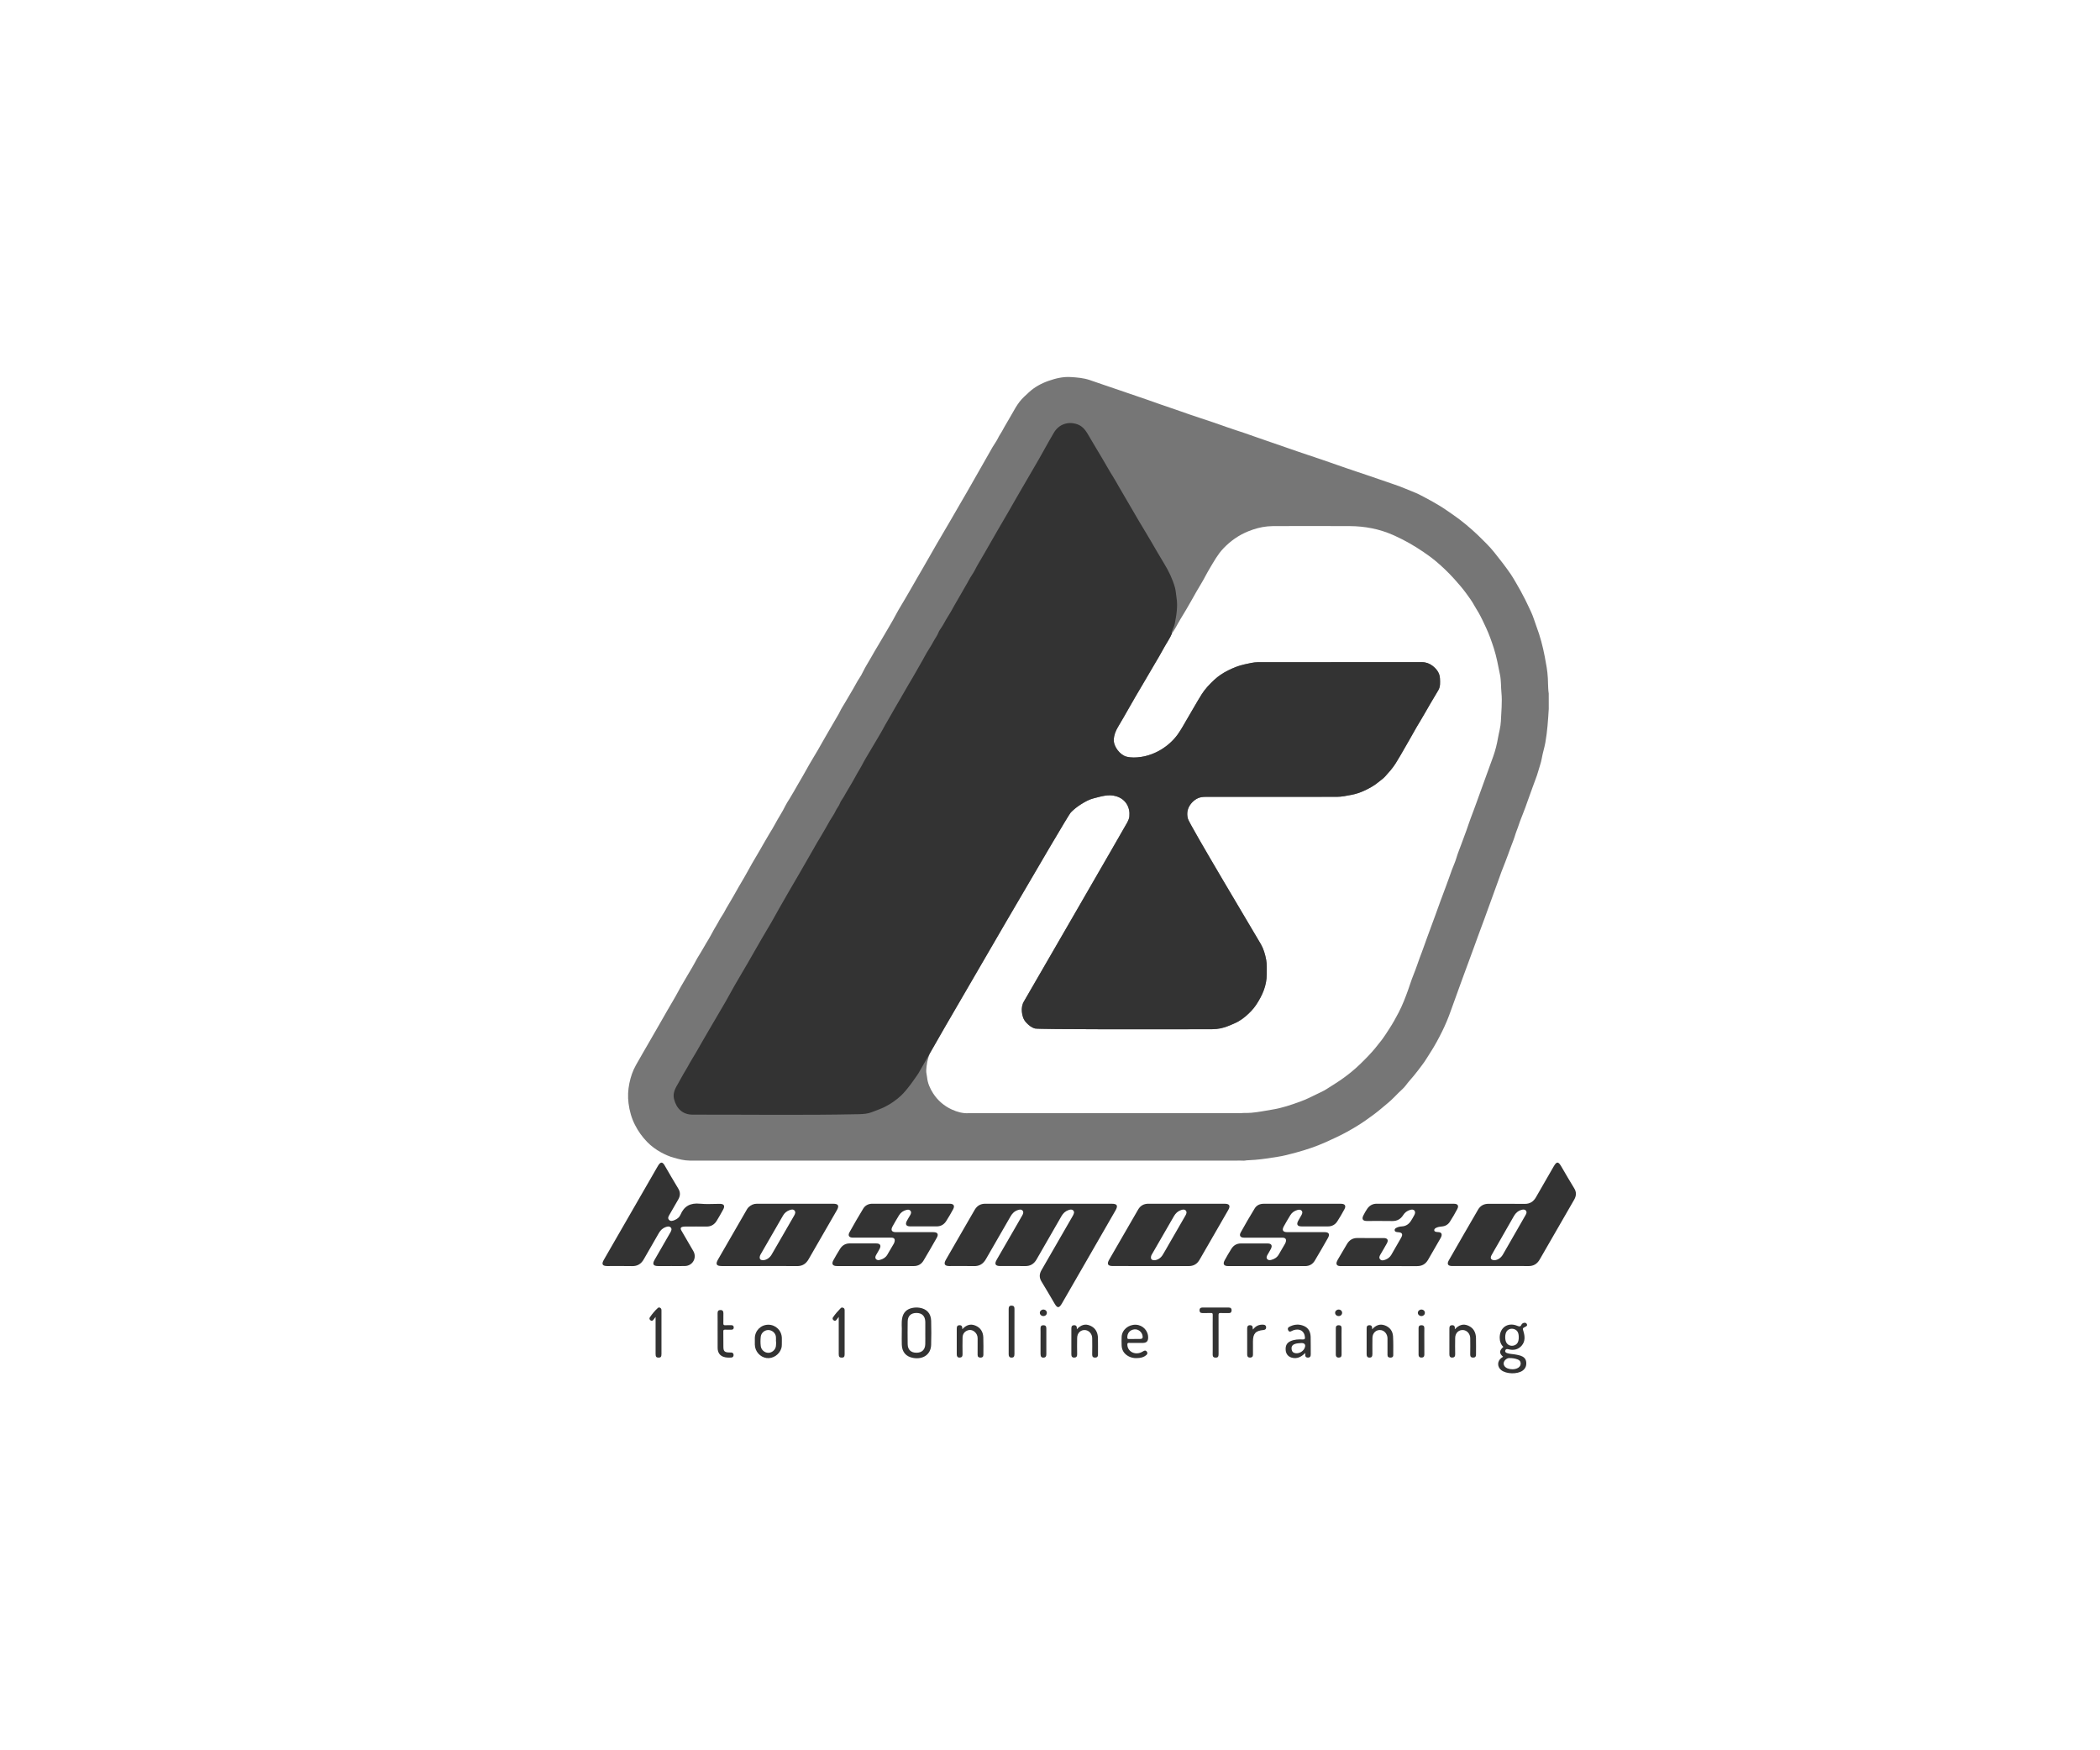
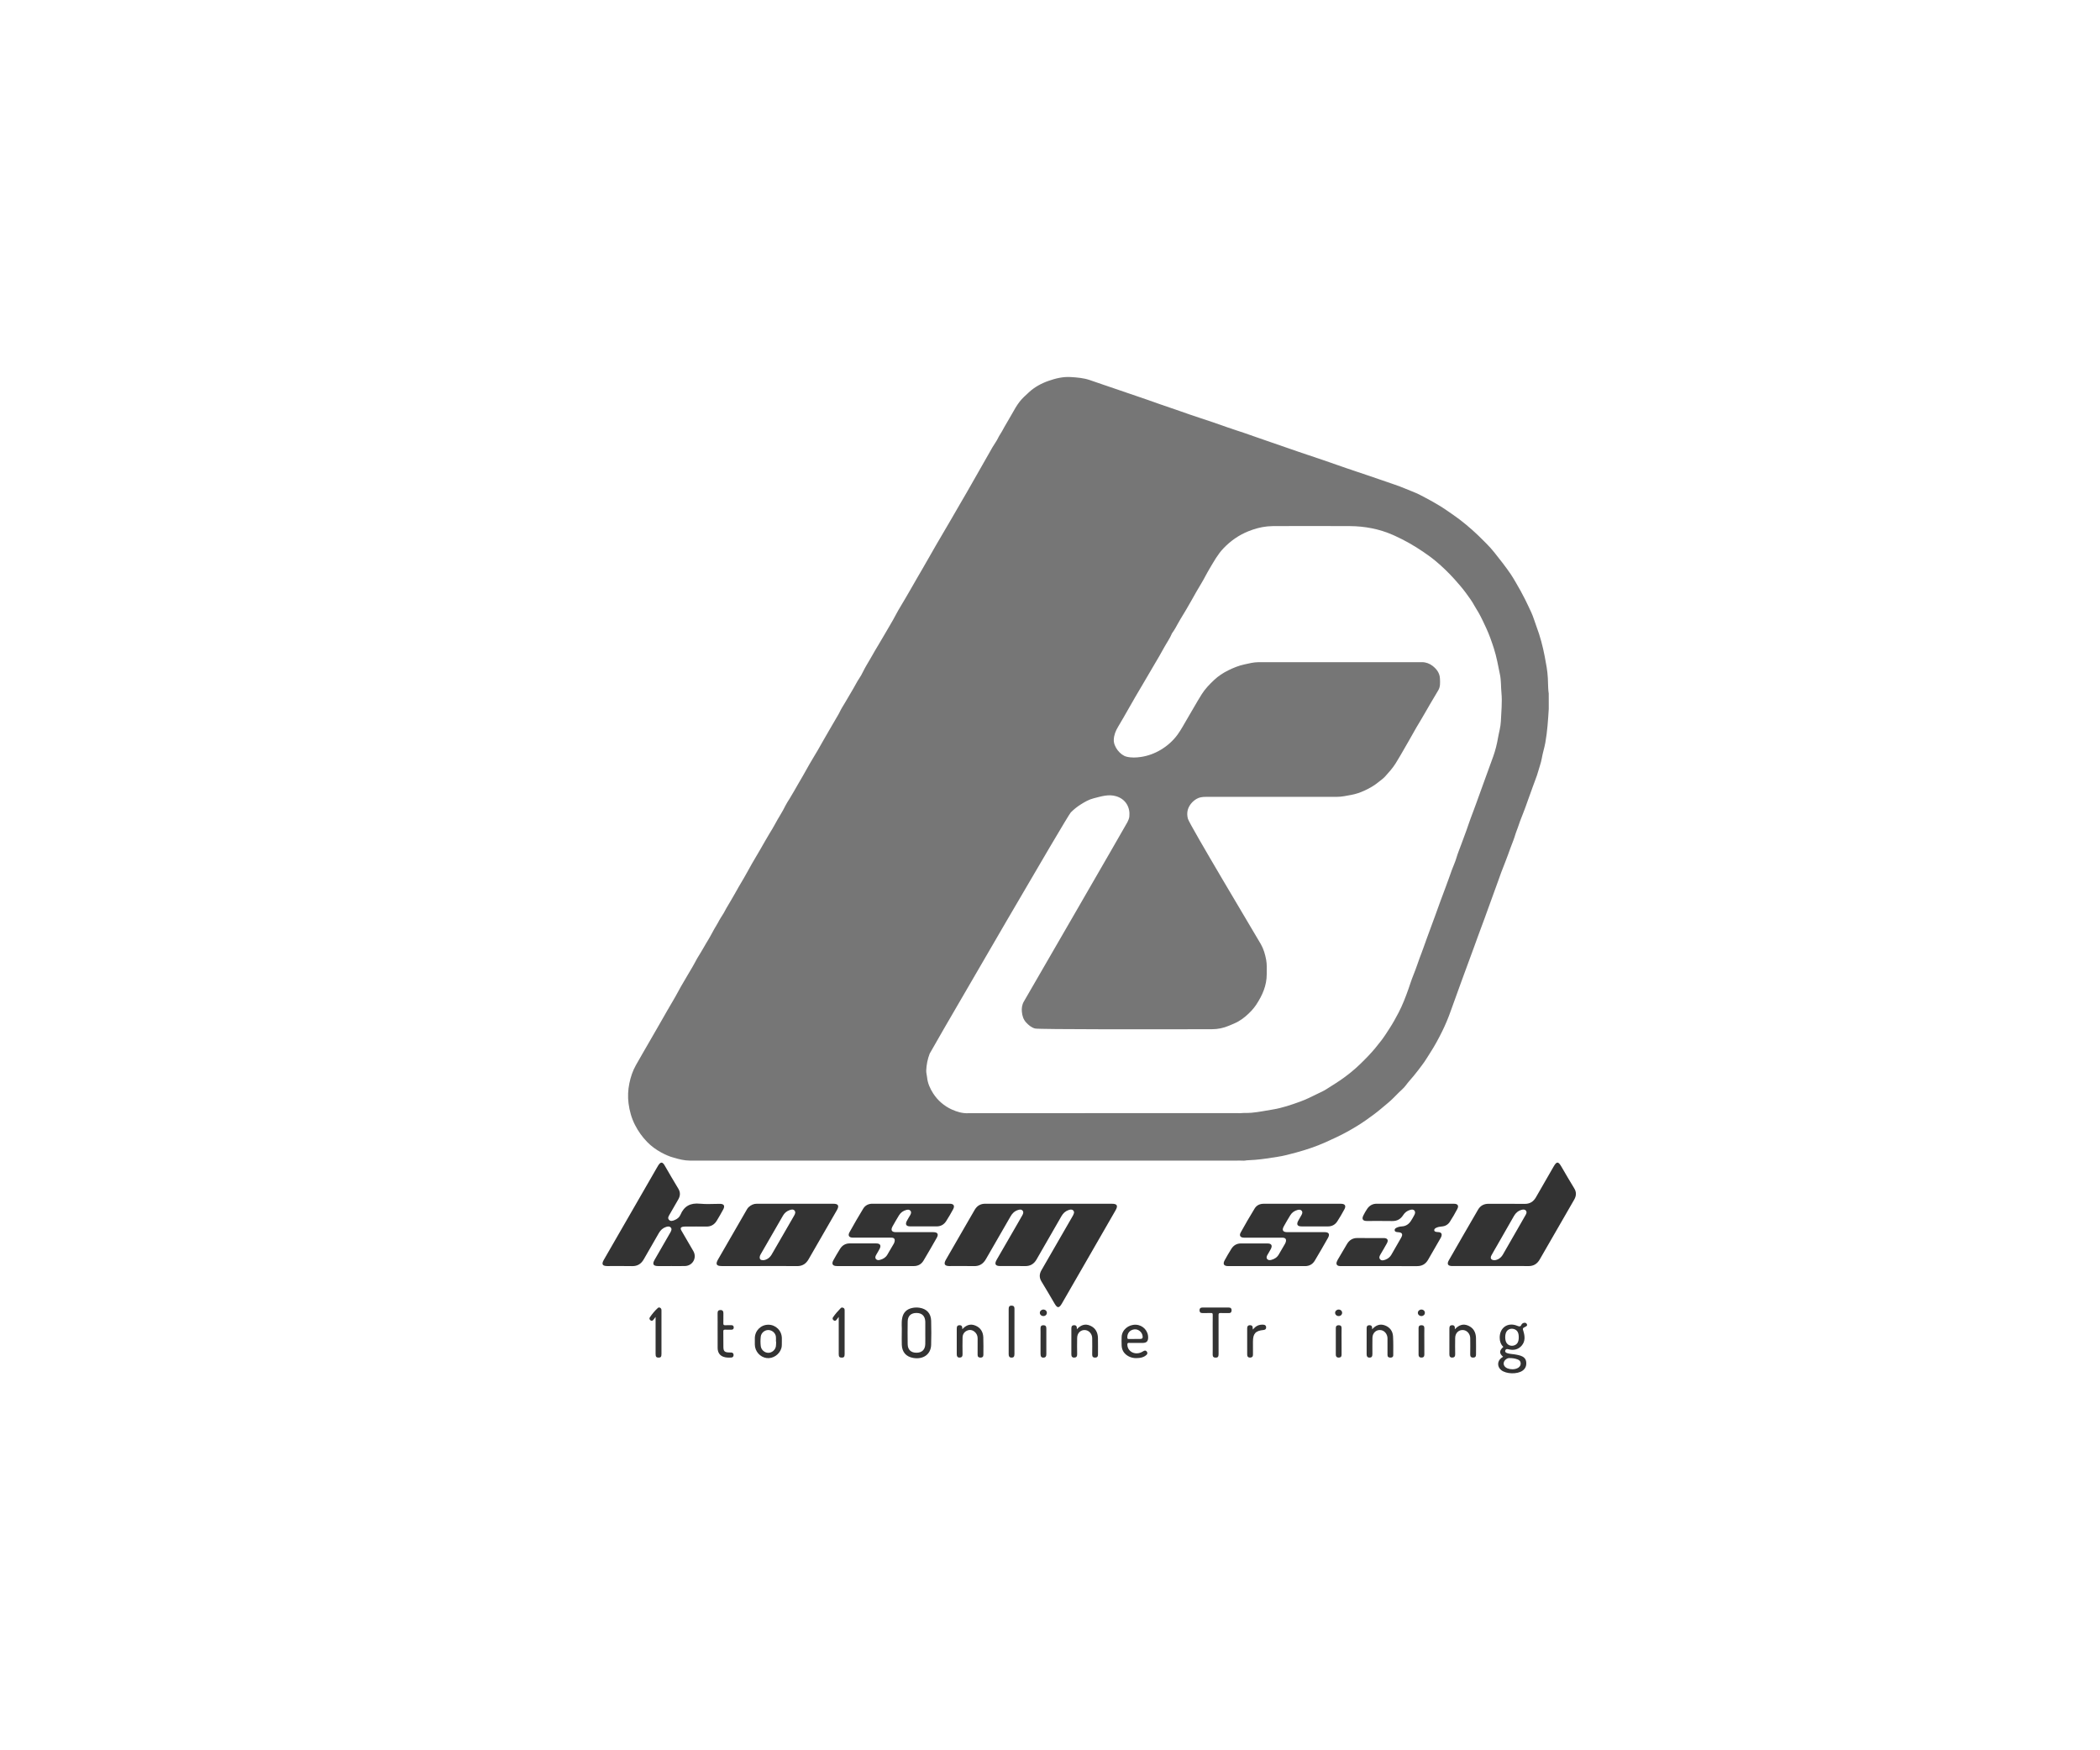
<svg xmlns="http://www.w3.org/2000/svg" version="1.1" id="Layer_1" x="0px" y="0px" width="156px" height="130px" viewBox="0 0 156 130" style="enable-background:new 0 0 156 130;" xml:space="preserve">
  <g>
    <path style="fill:#333333;" d="M77.297,98.91c0,0.08,0,0.16,0,0.241   C77.297,99.071,77.297,98.99,77.297,98.91z" />
    <path style="fill:#333333;" d="M65.028,94.034c-0.952-0-1.904,0-2.855-0   c0.952,0.001,1.904,0,2.855,0c0.714,0,1.428-0.001,2.142-0   C66.455,94.033,65.741,94.034,65.028,94.034z" />
    <path style="fill:#333333;" d="M77.296,99.632c0-0.16,0.001-0.321,0.001-0.481   C77.297,99.311,77.296,99.472,77.296,99.632c0,0.236-0.001,0.472-0,0.708   C77.296,100.104,77.296,99.868,77.296,99.632z" />
    <path style="fill:#333333;" d="M110.754,94.034c-0.958,0-1.915,0.001-2.873-0   c0.958,0.001,1.915,0,2.873,0c0.696,0,1.391-0.004,2.087-0.002   C112.145,94.03,111.449,94.034,110.754,94.034z" />
    <path style="fill:#333333;" d="M82.868,89.899c0.201-0.35,0.121-0.492-0.272-0.492   c-1.564-0-3.128-0-4.692-0c-1.57,0-3.14,0.003-4.71-0.002   c-0.358-0.001-0.613,0.153-0.789,0.454c-0.177,0.303-0.352,0.607-0.527,0.911   c-0.538,0.932-1.078,1.864-1.614,2.797c-0.181,0.316-0.093,0.467,0.264,0.468   c0.606,0.001,1.213-0.012,1.819,0.004c0.42,0.011,0.695-0.172,0.897-0.526   c0.606-1.061,1.221-2.116,1.83-3.175c0.126-0.219,0.294-0.384,0.537-0.462   c0.123-0.04,0.258-0.07,0.354,0.044c0.092,0.109,0.04,0.231-0.019,0.34   c-0.114,0.207-0.233,0.41-0.351,0.614c-0.517,0.895-1.036,1.79-1.552,2.686   c-0.188,0.327-0.104,0.474,0.265,0.474c0.612,0,1.225-0.009,1.837,0.003   c0.395,0.008,0.666-0.161,0.858-0.496c0.613-1.071,1.233-2.138,1.846-3.208   c0.123-0.214,0.287-0.373,0.521-0.454c0.123-0.043,0.258-0.076,0.358,0.03   c0.112,0.119,0.038,0.249-0.02,0.37c-0.021,0.043-0.048,0.084-0.072,0.126   c-0.755,1.31-1.509,2.621-2.266,3.93c-0.166,0.287-0.182,0.558,0,0.852   c0.337,0.545,0.655,1.102,0.981,1.654c0.195,0.33,0.324,0.328,0.524-0.009   c0.015-0.026,0.03-0.053,0.045-0.079c0.616-1.069,1.232-2.138,1.848-3.207   C81.468,92.331,82.169,91.116,82.868,89.899z" />
    <path style="fill:#333333;" d="M115.992,86.655c-0.24-0.409-0.351-0.409-0.588,0.003   c-0.435,0.754-0.87,1.509-1.303,2.264c-0.187,0.326-0.449,0.499-0.84,0.494   c-0.897-0.012-1.794-0.001-2.691-0.005c-0.342-0.002-0.602,0.145-0.769,0.43   c-0.731,1.254-1.454,2.512-2.176,3.771c-0.158,0.275-0.064,0.422,0.255,0.422   c0.958,0.001,1.915,0,2.873,0c0.696,0,1.391-0.004,2.087-0.002   c0.232,0.001,0.464,0.002,0.695,0.005c0.39,0.005,0.657-0.167,0.844-0.491   c0.278-0.482,0.555-0.964,0.833-1.446c0.573-0.996,1.146-1.992,1.721-2.986   c0.168-0.291,0.191-0.566,0.001-0.867   C116.607,87.725,116.305,87.186,115.992,86.655z M113.332,90.239   c-0.561,0.98-1.12,1.962-1.687,2.939c-0.144,0.248-0.365,0.399-0.617,0.423   c-0.265-0.002-0.349-0.149-0.235-0.36c0.146-0.271,0.305-0.535,0.458-0.803   c0.405-0.708,0.811-1.415,1.215-2.124c0.129-0.227,0.314-0.384,0.564-0.453   c0.11-0.031,0.236-0.047,0.322,0.057   C113.44,90.025,113.391,90.136,113.332,90.239z" />
    <path style="fill:#333333;" d="M53.723,89.834c0.148-0.269,0.06-0.42-0.242-0.421   c-0.497-0.002-0.998,0.04-1.49-0.01c-0.699-0.071-1.171,0.175-1.443,0.823   c-0.078,0.185-0.233,0.308-0.417,0.386c-0.147,0.063-0.313,0.126-0.438-0.015   c-0.119-0.134-0.018-0.274,0.054-0.4c0.213-0.373,0.43-0.743,0.642-1.116   c0.152-0.267,0.166-0.525-0.005-0.803c-0.348-0.566-0.676-1.146-1.012-1.72   c-0.16-0.273-0.295-0.274-0.469-0.006c-0.036,0.056-0.069,0.114-0.102,0.172   c-0.504,0.875-1.008,1.75-1.512,2.625c-0.812,1.409-1.625,2.818-2.436,4.228   c-0.184,0.32-0.102,0.458,0.266,0.458c0.612,0.001,1.224-0.01,1.836,0.004   c0.405,0.009,0.677-0.17,0.87-0.509c0.372-0.651,0.75-1.298,1.121-1.95   c0.123-0.215,0.293-0.371,0.526-0.448c0.12-0.04,0.26-0.069,0.358,0.042   c0.102,0.116,0.033,0.239-0.026,0.354c-0.022,0.043-0.048,0.084-0.072,0.126   c-0.369,0.639-0.738,1.277-1.105,1.917c-0.183,0.318-0.1,0.463,0.259,0.464   c0.315,0.001,0.63,0,0.945,0c0-0,0-0.001,0-0.001   c0.352,0,0.703,0.008,1.054-0.002c0.575-0.016,0.906-0.617,0.619-1.111   c-0.295-0.507-0.591-1.013-0.885-1.521c-0.098-0.17-0.056-0.259,0.134-0.288   c0.071-0.011,0.145-0.012,0.217-0.012c0.503-0.001,1.006-0.006,1.509,0.001   c0.345,0.005,0.592-0.152,0.765-0.433C53.413,90.395,53.569,90.114,53.723,89.834z   " />
    <path style="fill:#333333;" d="M61.906,89.407c-1.891-0-3.783,0.002-5.674-0.002   c-0.248-0.001-0.445,0.093-0.619,0.256c-0.085,0.08-0.138,0.183-0.195,0.283   c-0.692,1.199-1.385,2.399-2.077,3.599c-0.203,0.352-0.124,0.492,0.274,0.492   c0.94,0,1.879,0,2.819,0c0.921,0,1.843-0.009,2.764,0.004   c0.405,0.006,0.676-0.17,0.87-0.51c0.383-0.672,0.772-1.342,1.159-2.012   c0.314-0.545,0.631-1.088,0.943-1.635C62.357,89.554,62.273,89.407,61.906,89.407   z M58.995,90.284c-0.422,0.733-0.846,1.466-1.269,2.199   c-0.136,0.236-0.27,0.473-0.409,0.706c-0.146,0.244-0.362,0.382-0.604,0.412   c-0.226,0.001-0.296-0.079-0.274-0.26c0.008-0.068,0.038-0.127,0.071-0.185   c0.553-0.959,1.105-1.917,1.659-2.875c0.11-0.19,0.272-0.324,0.479-0.398   c0.127-0.046,0.272-0.087,0.373,0.029C59.122,90.03,59.063,90.165,58.995,90.284   z" />
-     <path style="fill:#333333;" d="M91.246,89.863c0.174-0.304,0.083-0.456-0.26-0.456   c-0.946-0-1.891-0-2.837-0s-1.892,0.004-2.837-0.002   c-0.344-0.002-0.597,0.145-0.765,0.433c-0.721,1.239-1.436,2.481-2.151,3.723   c-0.188,0.326-0.101,0.473,0.27,0.473c1.879,0,3.759-0.003,5.638,0.003   c0.367,0.001,0.624-0.159,0.803-0.465c0.265-0.454,0.526-0.911,0.789-1.367   C90.346,91.425,90.799,90.646,91.246,89.863z M88.062,90.28   c-0.41,0.713-0.822,1.424-1.233,2.137c-0.151,0.262-0.297,0.527-0.455,0.785   c-0.144,0.235-0.357,0.372-0.596,0.4c-0.229,0.003-0.303-0.084-0.273-0.272   c0.013-0.08,0.054-0.147,0.094-0.215c0.538-0.932,1.077-1.863,1.614-2.796   c0.12-0.208,0.285-0.359,0.512-0.438c0.123-0.043,0.261-0.078,0.358,0.029   C88.187,90.025,88.131,90.161,88.062,90.28z" />
    <path style="fill:#333333;" d="M67.361,90.689c-0.13,0.252-0.04,0.397,0.243,0.398   c0.661,0.002,1.322-0.001,1.982,0.001c0.307,0.001,0.539-0.141,0.699-0.387   c0.185-0.284,0.351-0.579,0.514-0.876c0.146-0.267,0.051-0.418-0.25-0.419   c-1.916-0-3.831,0.001-5.747-0.001c-0.292-0-0.53,0.125-0.675,0.361   c-0.355,0.577-0.691,1.166-1.021,1.757c-0.137,0.245-0.035,0.4,0.243,0.401   c0.679,0.001,1.358,0,2.037,0.001c0.279,0,0.558-0.004,0.837,0.001   c0.206,0.004,0.281,0.112,0.226,0.312c-0.013,0.046-0.029,0.093-0.053,0.134   c-0.16,0.278-0.32,0.556-0.486,0.83c-0.122,0.203-0.314,0.316-0.538,0.373   c-0.108,0.028-0.222,0.036-0.302-0.062c-0.082-0.101-0.037-0.208,0.016-0.306   c0.084-0.154,0.182-0.301,0.26-0.457c0.126-0.251,0.032-0.395-0.249-0.396   c-0.655-0.001-1.309,0.003-1.964-0.002c-0.322-0.002-0.561,0.141-0.727,0.402   c-0.175,0.275-0.337,0.559-0.496,0.845c-0.156,0.281-0.06,0.435,0.263,0.436   c0.952,0.001,1.904,0,2.855,0c0.714,0,1.428-0.001,2.142-0   c0.238,0,0.476,0,0.714,0.001c0.321,0.001,0.563-0.143,0.722-0.409   c0.335-0.56,0.66-1.127,0.983-1.695c0.151-0.265,0.058-0.414-0.246-0.414   c-0.928-0-1.855,0-2.783-0c-0.323-0-0.412-0.151-0.252-0.439   c0.153-0.275,0.312-0.546,0.476-0.815c0.125-0.205,0.311-0.336,0.544-0.397   c0.108-0.028,0.222-0.037,0.303,0.06c0.083,0.099,0.045,0.209-0.007,0.307   C67.539,90.387,67.441,90.534,67.361,90.689z" />
    <path style="fill:#333333;" d="M98.412,91.517c-0.928-0.001-1.855,0-2.783-0   c-0.328-0-0.418-0.147-0.259-0.434c0.155-0.28,0.317-0.558,0.485-0.83   c0.122-0.198,0.306-0.325,0.532-0.384c0.109-0.029,0.222-0.039,0.305,0.055   c0.086,0.097,0.05,0.208-0.002,0.307c-0.079,0.15-0.172,0.292-0.252,0.441   c-0.146,0.272-0.061,0.417,0.245,0.418c0.655,0.001,1.309-0.002,1.964,0.001   c0.299,0.002,0.532-0.13,0.69-0.368c0.193-0.292,0.366-0.598,0.534-0.907   c0.139-0.257,0.041-0.406-0.251-0.407c-0.952-0-1.904-0-2.855-0   c-0.964,0-1.928,0.002-2.892-0.001c-0.285-0.001-0.523,0.113-0.665,0.343   c-0.362,0.586-0.705,1.185-1.04,1.787c-0.132,0.236-0.027,0.387,0.242,0.388   c0.558,0.002,1.115,0.001,1.673,0.001c0.394,0,0.788-0.002,1.182,0.001   c0.236,0.002,0.316,0.119,0.242,0.343c-0.013,0.04-0.031,0.079-0.052,0.115   c-0.154,0.267-0.309,0.534-0.466,0.799c-0.124,0.21-0.316,0.33-0.547,0.391   c-0.108,0.028-0.222,0.038-0.304-0.057c-0.085-0.099-0.042-0.208,0.011-0.305   c0.084-0.154,0.182-0.301,0.261-0.457c0.127-0.252,0.035-0.4-0.243-0.4   c-0.661-0.001-1.322,0.002-1.982-0.001c-0.315-0.002-0.549,0.143-0.711,0.397   c-0.176,0.275-0.337,0.56-0.495,0.845c-0.159,0.285-0.067,0.439,0.255,0.44   c1.904,0.001,3.807-0.001,5.711,0.001c0.321,0,0.565-0.139,0.724-0.405   c0.336-0.56,0.66-1.127,0.983-1.695C98.803,91.667,98.714,91.517,98.412,91.517z   " />
    <path style="fill:#333333;" d="M106.684,91.196c0.132-0.066,0.276-0.088,0.421-0.1   c0.253-0.02,0.46-0.138,0.593-0.342c0.202-0.308,0.385-0.629,0.558-0.955   c0.132-0.25,0.033-0.392-0.251-0.392c-0.964-0.001-1.928-0-2.892-0   c-0.946,0-1.891,0.004-2.837-0.002c-0.308-0.002-0.538,0.131-0.707,0.371   c-0.111,0.157-0.204,0.329-0.291,0.502c-0.132,0.263-0.041,0.408,0.25,0.409   c0.63,0.001,1.261-0.008,1.891,0.004c0.364,0.007,0.627-0.14,0.818-0.441   c0.121-0.192,0.294-0.322,0.511-0.384c0.111-0.032,0.236-0.053,0.322,0.05   c0.085,0.101,0.051,0.222-0.003,0.326c-0.077,0.15-0.163,0.297-0.255,0.439   c-0.156,0.242-0.371,0.392-0.669,0.409c-0.146,0.008-0.288,0.04-0.419,0.109   c-0.072,0.038-0.131,0.092-0.12,0.185c0.011,0.091,0.09,0.106,0.159,0.125   c0.034,0.01,0.072,0.01,0.108,0.012c0.288,0.017,0.361,0.147,0.216,0.405   c-0.241,0.427-0.486,0.851-0.732,1.274c-0.098,0.168-0.244,0.285-0.424,0.355   c-0.137,0.053-0.294,0.104-0.407-0.02c-0.112-0.123-0.033-0.263,0.038-0.385   c0.154-0.267,0.316-0.53,0.463-0.801c0.137-0.251,0.046-0.394-0.24-0.394   c-0.649-0.001-1.297,0.006-1.946-0.003c-0.354-0.005-0.601,0.154-0.776,0.445   c-0.206,0.342-0.407,0.687-0.608,1.032c-0.055,0.094-0.115,0.187-0.151,0.288   c-0.067,0.188,0.021,0.306,0.22,0.317c0.048,0.003,0.097,0.002,0.145,0.002   c1.867,0,3.734-0.003,5.601,0.003c0.374,0.001,0.636-0.159,0.817-0.472   c0.306-0.528,0.611-1.058,0.915-1.587c0.03-0.052,0.06-0.106,0.077-0.163   c0.054-0.179-0.018-0.283-0.2-0.301c-0.054-0.005-0.109-0.004-0.163-0.015   c-0.077-0.015-0.167-0.03-0.173-0.129   C106.541,91.281,106.611,91.233,106.684,91.196z" />
    <path style="fill:#333333;" d="M68.312,97.132c-0.186-0.029-0.374-0.024-0.56,0.018   c-0.402,0.09-0.648,0.334-0.73,0.738c-0.075,0.366-0.014,0.738-0.033,1.01   c0,0.393-0.009,0.691,0.002,0.987c0.02,0.545,0.318,0.881,0.849,0.974   c0.744,0.129,1.307-0.268,1.33-0.963c0.019-0.6,0.016-1.201,0.001-1.8   C69.155,97.554,68.845,97.216,68.312,97.132z M68.734,99.831   c-0.011,0.414-0.243,0.639-0.65,0.641c-0.41,0.002-0.649-0.219-0.656-0.632   c-0.009-0.563-0.009-1.127,0-1.69c0.006-0.412,0.246-0.633,0.656-0.631   c0.406,0.002,0.635,0.227,0.651,0.641c0.001,0.018,0.001,0.036,0.001,0.055   c0,0.267,0,0.533,0,0.8c-0,0-0.001,0-0.001,0   C68.736,99.286,68.741,99.559,68.734,99.831z" />
    <path style="fill:#333333;" d="M113.209,98.252c-0.081,0.017-0.155,0.066-0.186,0.136   c-0.077,0.175-0.173,0.14-0.32,0.081c-0.695-0.281-1.298,0.136-1.297,0.882   c0,0.267,0.078,0.5,0.27,0.689c-0.31,0.272-0.315,0.478-0.017,0.732   c-0.04,0.027-0.08,0.051-0.117,0.078c-0.326,0.238-0.336,0.663-0.022,0.914   c0.372,0.297,1.195,0.318,1.585,0.04c0.225-0.161,0.302-0.385,0.269-0.652   c-0.031-0.247-0.195-0.382-0.413-0.458c-0.113-0.04-0.234-0.059-0.352-0.083   c-0.213-0.044-0.435-0.038-0.644-0.107c-0.091-0.03-0.178-0.079-0.146-0.193   c0.031-0.112,0.108-0.127,0.226-0.097c0.378,0.099,0.73,0.037,0.994-0.269   c0.27-0.313,0.244-0.686,0.134-1.05c-0.07-0.231-0.084-0.239,0.149-0.355   c0.075-0.037,0.147-0.078,0.11-0.176   C113.394,98.264,113.31,98.231,113.209,98.252z M112.106,100.869   c0.211-0.005,0.422,0.023,0.623,0.097c0.127,0.047,0.222,0.127,0.235,0.271   c0.013,0.145-0.049,0.259-0.166,0.341c-0.139,0.097-0.301,0.118-0.443,0.123   c-0.138-0.004-0.251-0.021-0.359-0.063c-0.203-0.08-0.314-0.235-0.292-0.408   C111.724,101.06,111.918,100.873,112.106,100.869z M112.465,99.933   c-0.21,0.063-0.428-0.011-0.545-0.184c-0.142-0.21-0.138-0.668,0.006-0.867   c0.122-0.169,0.341-0.234,0.552-0.164c0.239,0.079,0.345,0.267,0.344,0.612   C112.821,99.67,112.708,99.86,112.465,99.933z" />
    <path style="fill:#333333;" d="M57.076,98.392c-0.555-0.001-0.998,0.442-1.003,1.001   c-0.001,0.157-0.001,0.315,0,0.472c0.004,0.501,0.386,0.937,0.875,1.002   c0.475,0.063,0.958-0.263,1.097-0.734c0.049-0.167,0.027-0.336,0.035-0.484   c0-0.1,0.001-0.178-0-0.257C58.075,98.834,57.632,98.393,57.076,98.392z    M57.64,99.984c-0.038,0.275-0.292,0.494-0.564,0.494   c-0.273,0.001-0.528-0.215-0.562-0.494c-0.028-0.234-0.028-0.472-0.001-0.706   c0.032-0.279,0.286-0.493,0.562-0.492c0.275,0.001,0.529,0.216,0.564,0.492   c0.015,0.119,0.002,0.241,0.002,0.362c0.005,0,0.01,0,0.015,0   C57.652,99.755,57.656,99.871,57.64,99.984z" />
    <path style="fill:#333333;" d="M84.38,98.393c-0.556-0.023-1.037,0.384-1.058,0.901   c-0.009,0.212-0.008,0.424-0,0.636c0.011,0.31,0.143,0.56,0.399,0.737   c0.278,0.192,0.593,0.234,0.92,0.192c0.193-0.025,0.379-0.084,0.526-0.224   c0.076-0.072,0.089-0.156,0.027-0.244c-0.064-0.09-0.145-0.098-0.238-0.046   c-0.063,0.035-0.125,0.075-0.191,0.103c-0.489,0.209-1-0.077-1.018-0.563   c-0.004-0.105,0.013-0.153,0.134-0.145c0.042,0.003,0.085,0.004,0.127,0.005   c0.127,0.002,0.255-0.002,0.382-0.002c0.164,0,0.327,0,0.491-0   c0.012,0,0.024-0,0.036-0c0.251-0.009,0.363-0.119,0.373-0.369   C85.312,98.854,84.905,98.414,84.38,98.393z M84.686,99.45   c-0.139,0.003-0.279,0.001-0.418,0.001c0,0,0,0.001,0,0.001   c-0.139,0-0.279-0.004-0.418,0.001c-0.078,0.003-0.101-0.023-0.105-0.102   c-0.016-0.325,0.189-0.574,0.515-0.613c0.285-0.035,0.563,0.178,0.616,0.472   C84.908,99.386,84.862,99.446,84.686,99.45z" />
    <path style="fill:#333333;" d="M84.007,99.746c0.127,0.002,0.255-0.002,0.382-0.002   c0.164-0,0.327-0,0.491-0c-0.164,0-0.327,0-0.491,0   C84.262,99.744,84.134,99.749,84.007,99.746z" />
-     <path style="fill:#333333;" d="M97.363,99.299c-0.011-0.354-0.143-0.656-0.487-0.808   c-0.378-0.167-0.756-0.134-1.116,0.066c-0.11,0.061-0.114,0.164-0.055,0.267   c0.059,0.103,0.141,0.095,0.233,0.043c0.047-0.027,0.097-0.05,0.149-0.067   c0.466-0.154,0.811,0.06,0.851,0.515c0.012,0.136-0.019,0.176-0.161,0.171   c-0.315-0.013-0.632-0.005-0.925,0.134c-0.261,0.124-0.369,0.335-0.344,0.659   c0.021,0.278,0.182,0.483,0.444,0.557c0.396,0.112,0.709-0.043,1.01-0.348   c0,0.058,0.002,0.08-0,0.102c-0.012,0.142,0.034,0.241,0.194,0.243   c0.164,0.002,0.216-0.087,0.214-0.244C97.363,100.16,97.376,99.729,97.363,99.299   z M96.898,100.16c-0.112,0.225-0.397,0.378-0.645,0.35   c-0.172-0.02-0.277-0.113-0.304-0.283c-0.027-0.172,0.025-0.309,0.195-0.386   c0.176-0.08,0.365-0.071,0.524-0.088C96.945,99.746,97.025,99.905,96.898,100.16   z" />
    <path style="fill:#333333;" d="M73.045,99.324c-0.016-0.399-0.203-0.71-0.583-0.867   c-0.366-0.152-0.684-0.051-0.978,0.27c0.014-0.201-0.04-0.308-0.219-0.298   c-0.189,0.011-0.192,0.143-0.192,0.285c0.002,0.624,0.003,1.247-0,1.871   c-0.001,0.153,0.051,0.25,0.214,0.248c0.156-0.002,0.22-0.086,0.217-0.245   c-0.007-0.412-0.007-0.824,0.001-1.235c0.004-0.235,0.109-0.421,0.33-0.52   c0.2-0.089,0.391-0.058,0.56,0.081c0.153,0.127,0.229,0.292,0.229,0.493   c-0.001,0.406,0.003,0.811-0.002,1.217c-0.002,0.15,0.073,0.209,0.209,0.211   c0.135,0.002,0.221-0.055,0.22-0.203   C73.051,100.195,73.063,99.759,73.045,99.324z" />
    <path style="fill:#333333;" d="M81.562,99.376c-0.01-0.412-0.182-0.742-0.573-0.913   c-0.371-0.163-0.695-0.06-0.994,0.264c0.016-0.205-0.042-0.308-0.219-0.297   c-0.19,0.012-0.19,0.146-0.189,0.287c0.002,0.624,0.003,1.247-0.001,1.871   c-0.001,0.154,0.054,0.249,0.216,0.246c0.157-0.003,0.218-0.089,0.215-0.248   c-0.007-0.406-0.007-0.811-0-1.217c0.006-0.378,0.288-0.628,0.634-0.575   c0.267,0.04,0.481,0.297,0.484,0.597c0.005,0.406,0.006,0.811-0.001,1.217   c-0.002,0.155,0.063,0.226,0.212,0.227c0.148,0.001,0.22-0.07,0.219-0.224   C81.563,100.199,81.573,99.787,81.562,99.376z" />
    <path style="fill:#333333;" d="M102.881,98.443c-0.353-0.132-0.664-0.033-0.953,0.291   c0.023-0.219-0.045-0.321-0.229-0.304c-0.192,0.018-0.177,0.162-0.177,0.298   c0.001,0.618,0.003,1.235-0.001,1.853c-0.001,0.151,0.045,0.249,0.21,0.253   c0.154,0.004,0.218-0.073,0.219-0.26c0.001-0.406-0.006-0.812,0.003-1.217   c0.008-0.381,0.316-0.633,0.663-0.559c0.256,0.055,0.452,0.31,0.455,0.605   c0.003,0.412,0.003,0.824-0,1.235c-0.001,0.143,0.08,0.193,0.205,0.197   c0.123,0.003,0.222-0.04,0.222-0.181c0-0.466,0.012-0.933-0.015-1.398   C103.461,98.869,103.248,98.58,102.881,98.443z" />
    <path style="fill:#333333;" d="M109.645,99.376c-0.01-0.412-0.182-0.742-0.572-0.913   c-0.371-0.163-0.695-0.06-1,0.269c0.025-0.215-0.039-0.312-0.214-0.303   c-0.19,0.01-0.19,0.145-0.19,0.287c0.002,0.624,0.003,1.247-0.001,1.871   c-0.001,0.154,0.054,0.249,0.216,0.246c0.157-0.003,0.218-0.089,0.215-0.247   c-0.007-0.406-0.007-0.811-0-1.217c0.006-0.378,0.287-0.628,0.634-0.576   c0.268,0.04,0.481,0.297,0.484,0.597c0.005,0.406,0.006,0.811-0.001,1.217   c-0.002,0.155,0.063,0.226,0.212,0.227c0.148,0.001,0.221-0.07,0.219-0.223   C109.646,100.199,109.656,99.787,109.645,99.376z" />
    <path style="fill:#333333;" d="M91.28,97.116c-0.655,0.004-1.309,0.003-1.964,0   c-0.138-0.001-0.206,0.065-0.208,0.194c-0.002,0.133,0.055,0.218,0.207,0.215   c0.212-0.004,0.425,0.007,0.636-0.004c0.118-0.006,0.138,0.035,0.137,0.143   c-0.003,0.245-0.004,0.491-0.003,0.737c0,0.246,0.001,0.491,0.001,0.737   c0,0.246,0.001,0.491,0.001,0.737c0,0.123,0,0.246-0,0.368   s-0.001,0.246-0.003,0.368c-0.002,0.157,0.069,0.222,0.215,0.225   c0.164,0.003,0.224-0.064,0.224-0.254c0.001-0.97,0.002-1.94-0.002-2.91   c-0.001-0.119,0.03-0.155,0.149-0.149c0.2,0.01,0.4-0.003,0.6,0.005   c0.148,0.006,0.218-0.066,0.221-0.201C91.494,97.191,91.431,97.115,91.28,97.116z" />
-     <path style="fill:#333333;" d="M90.087,100.242c0-0.123,0.001-0.246,0-0.368   C90.087,99.996,90.087,100.119,90.087,100.242z" />
    <path style="fill:#333333;" d="M90.085,98.4c0,0.246,0.001,0.491,0.001,0.737   c0,0.246,0.001,0.491,0.001,0.737c-0-0.246-0.001-0.491-0.001-0.737   C90.086,98.891,90.085,98.646,90.085,98.4z" />
    <path style="fill:#333333;" d="M53.87,98.76c0.145,0.007,0.291-0.003,0.436,0.003   c0.127,0.006,0.204-0.044,0.201-0.172c-0.003-0.128-0.085-0.171-0.209-0.165   c-0.139,0.008-0.279-0.008-0.418,0.004c-0.127,0.011-0.149-0.041-0.146-0.153   c0.008-0.242-0.002-0.485,0.004-0.727c0.004-0.155-0.052-0.248-0.214-0.249   c-0.158-0.001-0.221,0.081-0.218,0.242c0.007,0.43,0.002,0.86,0.002,1.29   c0,0,0,0,0.001,0c0,0.43-0.004,0.86,0.001,1.29   c0.004,0.337,0.16,0.561,0.444,0.657c0.188,0.064,0.382,0.06,0.575,0.05   c0.119-0.006,0.17-0.092,0.165-0.2c-0.004-0.101-0.063-0.169-0.174-0.173   c-0.067-0.002-0.133-0-0.2-0.004c-0.291-0.017-0.377-0.099-0.382-0.389   c-0.007-0.394,0.001-0.788-0.006-1.181C53.732,98.776,53.774,98.756,53.87,98.76z   " />
    <path style="fill:#333333;" d="M48.871,97.146c-0.229,0.206-0.424,0.447-0.599,0.7   c-0.057,0.083-0.019,0.177,0.072,0.233c0.089,0.055,0.149,0.001,0.201-0.063   c0.052-0.064,0.101-0.131,0.156-0.203c0,0.929,0.001,1.836-0,2.743   c-0,0.211,0.049,0.277,0.218,0.279c0.168,0.002,0.219-0.06,0.219-0.272   c0-1.059,0-2.118,0-3.177c0-0.036,0.003-0.073-0.002-0.109   C49.12,97.146,48.967,97.06,48.871,97.146z" />
    <path style="fill:#333333;" d="M62.648,97.139c-0.065-0.028-0.135-0.039-0.187,0.014   c-0.212,0.215-0.412,0.442-0.583,0.691c-0.058,0.084-0.021,0.177,0.069,0.234   c0.088,0.056,0.149,0.005,0.201-0.059c0.052-0.065,0.101-0.132,0.158-0.208   c0,0.936,0,1.849-0,2.761c-0,0.197,0.05,0.261,0.216,0.264   c0.165,0.003,0.222-0.06,0.222-0.251c0.001-0.466,0-0.932,0-1.398   c-0-0.617-0.001-1.234,0.001-1.852C62.744,97.252,62.736,97.177,62.648,97.139   z" />
    <path style="fill:#333333;" d="M75.144,96.974c-0.167-0.001-0.214,0.093-0.214,0.246   c0.003,1.12,0.003,2.241,0,3.361c-0,0.151,0.045,0.249,0.21,0.254   c0.155,0.004,0.219-0.072,0.219-0.259c0-0.557,0-1.114,0-1.672   c0-0.563-0.004-1.127,0.002-1.69C75.364,97.053,75.303,96.975,75.144,96.974z" />
    <path style="fill:#333333;" d="M93.851,98.39c-0.314-0.022-0.567,0.084-0.775,0.362   c-0.011-0.049-0.019-0.067-0.018-0.084c0.011-0.155-0.05-0.246-0.216-0.239   c-0.159,0.007-0.196,0.104-0.195,0.246c0.003,0.647,0.002,1.295,0.001,1.942   c-0,0.143,0.069,0.217,0.208,0.217c0.141,0,0.225-0.062,0.222-0.22   c-0.005-0.321-0.002-0.641-0.001-0.962c0-0.603,0.187-0.81,0.786-0.868   c0.121-0.012,0.195-0.069,0.194-0.193C94.054,98.462,93.986,98.399,93.851,98.39   z" />
    <path style="fill:#333333;" d="M77.514,98.429c-0.163-0.002-0.222,0.084-0.219,0.241   c0.001,0.08,0.002,0.16,0.003,0.24s0,0.16,0,0.241   c-0,0.16-0.001,0.321-0.001,0.481c0,0.236-0.001,0.472-0,0.708   c0,0.079,0,0.157,0.001,0.236c0.001,0.184,0.07,0.266,0.222,0.259   c0.16-0.008,0.209-0.1,0.208-0.254c-0.006-0.635-0.006-1.271,0-1.906   C77.728,98.516,77.676,98.431,77.514,98.429z" />
    <path style="fill:#333333;" d="M99.446,98.429c-0.137-0.001-0.215,0.061-0.215,0.208   c0.001,0.66,0.001,1.319-0,1.979c-0,0.143,0.07,0.217,0.208,0.218   c0.142,0.001,0.224-0.062,0.222-0.22c-0.005-0.327-0.002-0.654-0.002-0.98   s-0.005-0.654,0.002-0.98C99.665,98.495,99.591,98.43,99.446,98.429z" />
    <path style="fill:#333333;" d="M105.593,98.429c-0.137-0.001-0.215,0.061-0.214,0.208   c0.001,0.66,0.001,1.319-0,1.979c-0,0.143,0.071,0.217,0.208,0.217   c0.142,0.001,0.224-0.063,0.222-0.221c-0.005-0.327-0.002-0.654-0.002-0.98   c0-0.327-0.005-0.654,0.002-0.98C105.812,98.494,105.738,98.43,105.593,98.429z" />
    <path style="fill:#333333;" d="M105.596,97.265c-0.144-0.003-0.265,0.104-0.269,0.236   c-0.003,0.134,0.11,0.245,0.255,0.248c0.147,0.004,0.262-0.098,0.266-0.235   C105.853,97.377,105.742,97.267,105.596,97.265z" />
    <path style="fill:#333333;" d="M77.508,97.265c-0.144,0-0.263,0.11-0.263,0.241   c-0,0.134,0.115,0.242,0.261,0.243c0.147,0.001,0.26-0.103,0.261-0.241   C77.767,97.372,77.653,97.265,77.508,97.265z" />
    <path style="fill:#333333;" d="M99.449,97.265c-0.143-0.003-0.266,0.104-0.269,0.235   c-0.004,0.134,0.11,0.245,0.254,0.249c0.147,0.004,0.262-0.097,0.267-0.234   C99.706,97.378,99.595,97.268,99.449,97.265z" />
    <path style="fill:#767676;" d="M115.049,51.517c-0.039-0.265-0.047-0.532-0.054-0.799   c-0.001-0.025-0.001-0.05-0.002-0.075c-0.001-0.049-0.003-0.097-0.005-0.146   c-0.002-0.049-0.004-0.097-0.006-0.146c-0.027-0.537-0.13-1.063-0.229-1.584   c-0.144-0.754-0.339-1.503-0.612-2.225c-0.135-0.356-0.234-0.729-0.395-1.072   c-0.147-0.313-0.292-0.629-0.447-0.939c-0.211-0.421-0.438-0.832-0.677-1.237   c-0.127-0.215-0.249-0.433-0.389-0.639c-0.189-0.278-0.39-0.548-0.592-0.816   c-0.208-0.275-0.422-0.546-0.639-0.815c-0.184-0.227-0.379-0.45-0.586-0.653   c-0.212-0.208-0.418-0.423-0.634-0.628c-0.289-0.274-0.586-0.54-0.893-0.792   c-0.29-0.239-0.588-0.469-0.899-0.684c-0.352-0.243-0.698-0.493-1.066-0.714   c-0.337-0.202-0.677-0.4-1.027-0.579c-0.266-0.136-0.525-0.289-0.802-0.396   c-0.49-0.19-0.967-0.409-1.467-0.576c-0.402-0.135-0.803-0.281-1.205-0.415   c-0.567-0.189-1.131-0.392-1.7-0.576c-0.471-0.153-0.939-0.321-1.408-0.483   c-0.713-0.246-1.423-0.5-2.141-0.732c-0.516-0.167-1.027-0.353-1.541-0.527   c-0.498-0.168-0.992-0.347-1.491-0.515c-0.567-0.191-1.129-0.397-1.695-0.591   c-0.413-0.142-0.832-0.268-1.244-0.415c-0.705-0.25-1.41-0.497-2.123-0.726   c-0.483-0.155-0.962-0.326-1.441-0.494c-0.5-0.176-1.002-0.345-1.504-0.517   c-0.578-0.199-1.15-0.414-1.731-0.603c-0.438-0.142-0.87-0.303-1.308-0.447   c-0.717-0.236-1.427-0.492-2.143-0.733c-0.462-0.156-0.937-0.194-1.416-0.223   c-0.569-0.035-1.117,0.098-1.641,0.282c-0.537,0.188-1.045,0.461-1.469,0.856   c-0.235,0.219-0.481,0.432-0.677,0.684c-0.221,0.283-0.4,0.599-0.575,0.916   c-0.237,0.431-0.505,0.845-0.735,1.281c-0.089,0.168-0.207,0.316-0.288,0.492   c-0.111,0.241-0.28,0.454-0.414,0.685c-0.283,0.489-0.561,0.981-0.839,1.474   c-0.242,0.43-0.494,0.855-0.734,1.287c-0.246,0.442-0.505,0.878-0.759,1.316   c-0.25,0.431-0.497,0.864-0.749,1.294c-0.274,0.466-0.548,0.931-0.819,1.399   c-0.214,0.37-0.435,0.736-0.642,1.111c-0.184,0.332-0.383,0.655-0.567,0.988   c-0.131,0.238-0.277,0.471-0.412,0.708c-0.205,0.361-0.41,0.724-0.621,1.081   c-0.219,0.369-0.426,0.746-0.653,1.111c-0.289,0.464-0.525,0.961-0.808,1.429   c-0.268,0.441-0.512,0.895-0.783,1.334c-0.241,0.39-0.465,0.791-0.694,1.187   c-0.189,0.327-0.393,0.649-0.559,0.992c-0.079,0.163-0.169,0.328-0.272,0.478   c-0.165,0.241-0.289,0.505-0.438,0.754c-0.207,0.346-0.409,0.695-0.613,1.043   c-0.13,0.222-0.276,0.436-0.384,0.668c-0.096,0.205-0.222,0.392-0.331,0.588   c-0.144,0.259-0.297,0.515-0.449,0.771c-0.291,0.491-0.565,0.993-0.852,1.487   c-0.281,0.485-0.581,0.958-0.849,1.45c-0.199,0.366-0.414,0.723-0.622,1.083   c-0.21,0.365-0.417,0.734-0.638,1.094c-0.102,0.166-0.216,0.328-0.3,0.502   c-0.232,0.484-0.54,0.925-0.788,1.4c-0.117,0.224-0.257,0.443-0.39,0.662   c-0.244,0.402-0.471,0.814-0.707,1.22c-0.204,0.351-0.414,0.698-0.616,1.05   c-0.201,0.351-0.386,0.71-0.592,1.058c-0.249,0.42-0.497,0.84-0.732,1.268   c-0.178,0.324-0.378,0.637-0.563,0.958c-0.071,0.124-0.131,0.254-0.205,0.376   c-0.143,0.233-0.297,0.46-0.419,0.703c-0.082,0.161-0.187,0.306-0.273,0.464   c-0.195,0.357-0.385,0.718-0.603,1.061c-0.139,0.218-0.249,0.45-0.389,0.667   c-0.096,0.15-0.188,0.304-0.279,0.458c-0.124,0.209-0.224,0.433-0.353,0.64   c-0.23,0.37-0.434,0.755-0.663,1.126c-0.277,0.451-0.507,0.93-0.781,1.383   c-0.151,0.249-0.299,0.501-0.441,0.755c-0.183,0.327-0.375,0.65-0.559,0.977   c-0.247,0.439-0.504,0.873-0.755,1.311c-0.334,0.584-0.677,1.163-1.006,1.75   c-0.239,0.427-0.386,0.867-0.483,1.34c-0.102,0.499-0.127,0.993-0.062,1.496   c0.072,0.56,0.22,1.093,0.478,1.6c0.239,0.47,0.541,0.891,0.903,1.264   c0.303,0.312,0.658,0.571,1.042,0.78c0.298,0.162,0.607,0.299,0.938,0.392   c0.39,0.109,0.78,0.213,1.183,0.213c13.531,0.004,27.063,0.003,40.594,0.003   c0.067,0,0.133-0.004,0.2-0.006c0.024-0,0.047,0,0.071,0.001   c0.024,0.001,0.047,0.002,0.071,0.003c0.009,0,0.018,0.001,0.027,0.001   c0.134,0.006,0.267,0.011,0.4-0.02c0.165-0.014,0.331-0.02,0.497-0.03   c0.024-0.001,0.047-0.003,0.071-0.004c0.027-0.002,0.054-0.004,0.081-0.006   c0.547-0.042,1.086-0.136,1.627-0.217c0.471-0.07,0.936-0.195,1.397-0.32   c0.754-0.206,1.497-0.45,2.211-0.773c0.266-0.121,0.533-0.243,0.798-0.368   c0.542-0.254,1.062-0.545,1.569-0.857c0.423-0.26,0.83-0.552,1.23-0.85   c0.366-0.273,0.707-0.575,1.058-0.865c0.275-0.227,0.516-0.494,0.771-0.744   c0.174-0.171,0.369-0.328,0.513-0.523c0.183-0.248,0.392-0.476,0.589-0.709   c0.231-0.273,0.44-0.563,0.655-0.846c0.214-0.281,0.394-0.594,0.587-0.892   c0.332-0.513,0.62-1.049,0.888-1.593c0.234-0.476,0.441-0.967,0.618-1.47   c0.232-0.658,0.48-1.311,0.712-1.969c0.178-0.506,0.374-1.006,0.554-1.511   c0.158-0.442,0.324-0.881,0.486-1.322c0.173-0.47,0.337-0.943,0.516-1.411   c0.17-0.445,0.33-0.894,0.492-1.342c0.242-0.673,0.492-1.343,0.732-2.017   c0.181-0.508,0.361-1.019,0.568-1.518c0.146-0.352,0.261-0.716,0.397-1.071   c0.134-0.347,0.274-0.696,0.378-1.056c0.04-0.139,0.106-0.267,0.15-0.405   c0.109-0.341,0.238-0.676,0.371-1.008c0.135-0.337,0.261-0.68,0.378-1.022   c0.119-0.349,0.258-0.691,0.375-1.04c0.126-0.374,0.291-0.735,0.393-1.115   c0.088-0.329,0.216-0.646,0.273-0.986c0.066-0.393,0.193-0.772,0.264-1.168   c0.148-0.829,0.201-1.663,0.253-2.499C115.049,52.279,115.049,51.898,115.049,51.517   z M111.493,53.572c-0.016,0.413-0.141,0.818-0.211,1.226   c-0.08,0.469-0.195,0.93-0.354,1.378c-0.219,0.619-0.443,1.238-0.673,1.854   c-0.193,0.519-0.381,1.042-0.566,1.564c-0.139,0.392-0.29,0.784-0.436,1.174   c-0.107,0.287-0.204,0.587-0.307,0.877c-0.13,0.365-0.272,0.73-0.404,1.095   c-0.118,0.324-0.254,0.641-0.35,0.974c-0.088,0.307-0.229,0.599-0.34,0.901   c-0.159,0.432-0.302,0.869-0.469,1.298c-0.129,0.333-0.256,0.668-0.375,1.003   c-0.121,0.342-0.244,0.684-0.37,1.024c-0.212,0.576-0.419,1.154-0.636,1.728   c-0.132,0.349-0.244,0.709-0.381,1.056c-0.225,0.571-0.404,1.157-0.637,1.725   c-0.134,0.327-0.238,0.671-0.357,1.007c-0.21,0.596-0.437,1.188-0.728,1.748   c-0.211,0.407-0.436,0.81-0.688,1.198c-0.19,0.292-0.376,0.589-0.586,0.864   c-0.306,0.401-0.627,0.792-0.978,1.159c-0.398,0.416-0.809,0.822-1.252,1.185   c-0.364,0.298-0.748,0.58-1.151,0.835c-0.237,0.15-0.479,0.299-0.714,0.454   c-0.215,0.141-0.458,0.24-0.69,0.356c-0.414,0.206-0.828,0.411-1.262,0.568   c-0.66,0.239-1.335,0.471-2.032,0.584c-0.531,0.086-1.058,0.197-1.596,0.243   c-0.091,0.008-0.181,0.011-0.272,0.012c-0.199,0.003-0.398-0.002-0.596,0.02   c-0.06-0.003-0.121-0.008-0.181-0.008c-6.588-0-19.885,0.005-19.946,0.007   c-0.445,0.026-0.857-0.096-1.249-0.274c-0.565-0.256-1.051-0.673-1.385-1.195   c-0.231-0.361-0.412-0.758-0.453-1.2c-0.016-0.17-0.072-0.335-0.063-0.511   c0.021-0.427,0.1-0.84,0.255-1.239c-0-0-0,0-0.001,0   l1.099-1.92c0,0,9.108-15.715,9.385-15.998c0.223-0.228,0.475-0.427,0.747-0.599   c0.3-0.189,0.611-0.367,0.951-0.451c0.55-0.136,1.102-0.331,1.685-0.151   c0.71,0.219,1.037,0.834,0.967,1.503c-0.015,0.144-0.077,0.288-0.143,0.419   c-0.107,0.212-7.564,13.104-7.694,13.324c-0.135,0.229-0.171,0.499-0.146,0.761   c0.028,0.291,0.106,0.568,0.319,0.796c0.187,0.2,0.378,0.364,0.653,0.444   c0.259,0.075,9.029,0.062,13.157,0.053c0.427-0.001,0.848-0.087,1.253-0.259   c0.239-0.102,0.485-0.197,0.708-0.324c0.188-0.108,0.372-0.24,0.539-0.384   c0.29-0.249,0.56-0.523,0.771-0.841c0.46-0.694,0.794-1.434,0.789-2.295   c-0.002-0.352,0.023-0.705-0.042-1.052c-0.076-0.405-0.189-0.802-0.396-1.164   c-0.376-0.656-5.3-8.876-5.417-9.312c-0.105-0.396-0.045-0.765,0.218-1.105   c0.121-0.157,0.264-0.274,0.423-0.37c0.209-0.126,0.454-0.152,0.692-0.152   c3.249-0.004,6.499-0.003,9.748-0.002c0.355,0,0.698-0.079,1.045-0.142   c0.341-0.062,0.67-0.172,0.977-0.315c0.371-0.172,0.736-0.372,1.055-0.638   c0.163-0.136,0.346-0.254,0.486-0.41c0.277-0.308,0.557-0.613,0.78-0.969   c0.254-0.404,0.49-0.82,0.726-1.233c0.187-0.327,0.381-0.654,0.562-0.985   c0.173-0.317,0.361-0.63,0.549-0.941c0.249-0.412,0.482-0.832,0.725-1.247   c0.201-0.344,0.405-0.688,0.611-1.031c0.165-0.274,0.138-0.575,0.126-0.874   c-0.015-0.406-0.244-0.702-0.539-0.935c-0.223-0.176-0.5-0.282-0.795-0.282   c-4.056-0.002-8.111-0.004-12.167,0.003c-0.344,0.001-0.683,0.091-1.021,0.163   c-0.428,0.092-0.827,0.255-1.214,0.447c-0.374,0.186-0.727,0.417-1.03,0.702   c-0.344,0.324-0.675,0.661-0.933,1.072c-0.371,0.591-0.706,1.203-1.064,1.801   c-0.24,0.401-0.454,0.818-0.731,1.197c-0.339,0.463-0.762,0.835-1.25,1.126   c-0.452,0.27-0.951,0.452-1.466,0.529c-0.351,0.052-0.725,0.069-1.08-0.022   c-0.455-0.116-0.961-0.729-0.939-1.257c0.015-0.365,0.141-0.659,0.313-0.95   c0.277-0.469,0.553-0.939,0.819-1.414c0.332-0.594,0.68-1.179,1.027-1.765   c0.288-0.485,0.566-0.976,0.856-1.46c0.241-0.403,0.478-0.809,0.702-1.221   c0.2-0.367,0.448-0.708,0.609-1.097c-0.032-0.028-0.036-0.056-0.029-0.082   c-0.007,0.027-0.003,0.054,0.029,0.082c0.185-0.249,0.328-0.523,0.478-0.792   c0.05-0.09,0.101-0.179,0.154-0.267c0.29-0.478,0.581-0.957,0.851-1.446   c0.224-0.406,0.455-0.807,0.695-1.203c0.215-0.354,0.395-0.73,0.608-1.085   c0.314-0.523,0.604-1.064,1.03-1.511c0.532-0.558,1.152-0.992,1.866-1.277   c0.448-0.179,0.913-0.309,1.402-0.357c0.26-0.026,0.516-0.023,0.774-0.024   c2.045-0.004,3.26-0.007,5.358,0.002c1.091,0.005,2.181,0.21,3.179,0.649   c0.053,0.023,0.106,0.047,0.159,0.071c0.735,0.332,1.437,0.735,2.104,1.188   c0.324,0.22,0.641,0.449,0.94,0.699c0.496,0.415,0.961,0.866,1.396,1.349   c0.311,0.346,0.614,0.698,0.885,1.073c0.198,0.274,0.403,0.546,0.565,0.848   c0.095,0.176,0.21,0.342,0.31,0.517c0.219,0.383,0.403,0.783,0.588,1.183   c0.226,0.488,0.402,0.994,0.567,1.504c0.206,0.637,0.319,1.298,0.454,1.953   c0.091,0.438,0.065,0.888,0.108,1.331   C111.605,52.151,111.52,52.862,111.493,53.572z" />
-     <path style="fill:#333333;" d="M51.454,82.789c4.121-0.007,8.242,0.055,12.362-0.034   c0.326-0.007,0.664-0.034,0.974-0.16c0.316-0.129,0.641-0.232,0.949-0.388   c0.436-0.22,0.826-0.494,1.183-0.82c0.532-0.487,1.304-1.668,1.304-1.668   l1.934-3.377c0,0,9.108-15.715,9.385-15.998c0.223-0.227,0.475-0.427,0.747-0.599   c0.3-0.189,0.611-0.367,0.951-0.451c0.55-0.136,1.102-0.331,1.685-0.151   c0.71,0.219,1.037,0.834,0.967,1.503c-0.015,0.144-0.077,0.288-0.143,0.419   c-0.107,0.212-7.564,13.104-7.694,13.324c-0.135,0.229-0.171,0.499-0.146,0.761   c0.028,0.291,0.106,0.568,0.319,0.796c0.187,0.2,0.378,0.364,0.653,0.444   c0.259,0.075,9.029,0.062,13.157,0.053c0.427-0.001,0.848-0.087,1.253-0.259   c0.239-0.102,0.485-0.197,0.708-0.324c0.188-0.108,0.372-0.24,0.539-0.384   c0.29-0.249,0.56-0.523,0.771-0.841c0.46-0.694,0.794-1.434,0.789-2.295   c-0.002-0.352,0.023-0.706-0.042-1.052c-0.076-0.405-0.189-0.802-0.396-1.164   c-0.376-0.656-5.3-8.876-5.417-9.313c-0.105-0.396-0.045-0.765,0.218-1.105   c0.121-0.157,0.264-0.274,0.423-0.371c0.209-0.126,0.454-0.152,0.692-0.152   c3.249-0.004,6.499-0.003,9.748-0.002c0.355,0,0.699-0.079,1.045-0.142   c0.341-0.062,0.67-0.172,0.977-0.315c0.371-0.172,0.736-0.372,1.055-0.638   c0.163-0.136,0.346-0.254,0.486-0.41c0.277-0.308,0.557-0.613,0.78-0.969   c0.254-0.404,0.49-0.82,0.726-1.233c0.187-0.327,0.381-0.654,0.562-0.985   c0.173-0.317,0.361-0.63,0.549-0.941c0.249-0.412,0.482-0.832,0.725-1.247   c0.201-0.344,0.405-0.688,0.611-1.031c0.165-0.274,0.138-0.575,0.126-0.874   c-0.015-0.406-0.244-0.702-0.539-0.935c-0.223-0.176-0.5-0.282-0.795-0.282   c-4.056-0.002-8.111-0.004-12.167,0.003c-0.344,0.001-0.683,0.09-1.021,0.163   c-0.428,0.092-0.827,0.255-1.214,0.447c-0.374,0.186-0.727,0.417-1.03,0.702   c-0.344,0.324-0.675,0.661-0.933,1.072c-0.371,0.591-0.706,1.203-1.064,1.801   c-0.24,0.401-0.454,0.818-0.731,1.197c-0.339,0.463-0.762,0.835-1.25,1.126   c-0.452,0.27-0.951,0.452-1.466,0.529c-0.351,0.052-0.725,0.069-1.08-0.022   c-0.455-0.116-0.961-0.729-0.939-1.257c0.015-0.365,0.141-0.659,0.313-0.95   c0.277-0.469,0.553-0.939,0.819-1.414c0.332-0.594,0.68-1.179,1.027-1.765   c0.288-0.485,0.566-0.976,0.856-1.46c0.241-0.403,0.478-0.809,0.702-1.221   c0.2-0.367,0.448-0.708,0.609-1.097c-0.032-0.028-0.036-0.056-0.029-0.082   c0.002-0.008,0.005-0.015,0.008-0.023c0.001-0.002,0.001-0.003,0.002-0.005   c0.001-0.002,0.002-0.005,0.003-0.007c0.002-0.003,0.003-0.007,0.005-0.01   c0.006-0.012,0.011-0.023,0.016-0.035c0.068-0.186,0.164-0.367,0.201-0.559   c0.123-0.638,0.233-1.282,0.125-1.934c-0.042-0.249-0.047-0.505-0.116-0.747   c-0.176-0.619-0.451-1.198-0.785-1.745c-0.338-0.555-0.663-1.117-0.989-1.679   c-0.281-0.485-0.578-0.962-0.864-1.445c-0.265-0.447-0.524-0.897-0.785-1.346   c-0.242-0.414-0.485-0.828-0.726-1.242c-0.156-0.268-0.301-0.543-0.468-0.803   c-0.239-0.371-0.447-0.76-0.674-1.138c-0.194-0.323-0.38-0.651-0.578-0.971   c-0.22-0.357-0.42-0.726-0.64-1.083c-0.19-0.309-0.411-0.553-0.757-0.671   c-0.71-0.241-1.38,0.029-1.734,0.642c-0.236,0.408-0.476,0.816-0.701,1.23   c-0.212,0.389-0.433,0.773-0.656,1.155c-0.384,0.656-0.76,1.316-1.146,1.97   c-0.291,0.493-0.569,0.993-0.856,1.489c-0.281,0.485-0.566,0.968-0.847,1.453   c-0.338,0.585-0.675,1.17-1.009,1.757c-0.216,0.38-0.451,0.747-0.648,1.139   c-0.129,0.255-0.309,0.484-0.441,0.738c-0.174,0.335-0.382,0.649-0.559,0.982   c-0.156,0.295-0.344,0.575-0.504,0.871c-0.17,0.314-0.344,0.626-0.538,0.925   c-0.16,0.247-0.279,0.516-0.448,0.759c-0.084,0.119-0.173,0.249-0.226,0.386   c-0.089,0.231-0.247,0.421-0.359,0.639c-0.194,0.378-0.452,0.723-0.648,1.101   c-0.187,0.363-0.408,0.705-0.601,1.064c-0.187,0.347-0.398,0.682-0.597,1.023   c-0.237,0.408-0.475,0.816-0.709,1.226c-0.199,0.348-0.411,0.689-0.601,1.04   c-0.191,0.352-0.408,0.687-0.593,1.043c-0.154,0.297-0.341,0.578-0.505,0.871   c-0.197,0.352-0.42,0.69-0.618,1.041c-0.106,0.189-0.229,0.371-0.324,0.561   c-0.185,0.374-0.416,0.72-0.612,1.087c-0.272,0.511-0.59,0.998-0.87,1.505   c-0.085,0.153-0.207,0.284-0.266,0.449c-0.077,0.215-0.235,0.382-0.33,0.589   c-0.114,0.25-0.284,0.474-0.423,0.713c-0.204,0.351-0.393,0.713-0.606,1.058   c-0.229,0.372-0.449,0.75-0.662,1.13c-0.36,0.643-0.739,1.274-1.102,1.915   c-0.209,0.37-0.43,0.734-0.643,1.102c-0.236,0.408-0.47,0.818-0.705,1.227   c-0.299,0.522-0.579,1.057-0.894,1.569c-0.314,0.51-0.597,1.036-0.902,1.55   c-0.204,0.344-0.395,0.697-0.597,1.041c-0.217,0.37-0.437,0.74-0.651,1.111   c-0.205,0.356-0.42,0.708-0.613,1.073c-0.231,0.439-0.49,0.864-0.738,1.293   c-0.267,0.461-0.536,0.921-0.808,1.379c-0.138,0.232-0.273,0.465-0.407,0.699   c-0.205,0.357-0.408,0.715-0.615,1.07c-0.208,0.357-0.433,0.705-0.624,1.07   c-0.094,0.18-0.213,0.344-0.309,0.522c-0.117,0.216-0.238,0.43-0.359,0.644   c-0.211,0.373-0.456,0.739-0.34,1.212C50.246,82.338,50.711,82.791,51.454,82.789   z" />
  </g>
</svg>